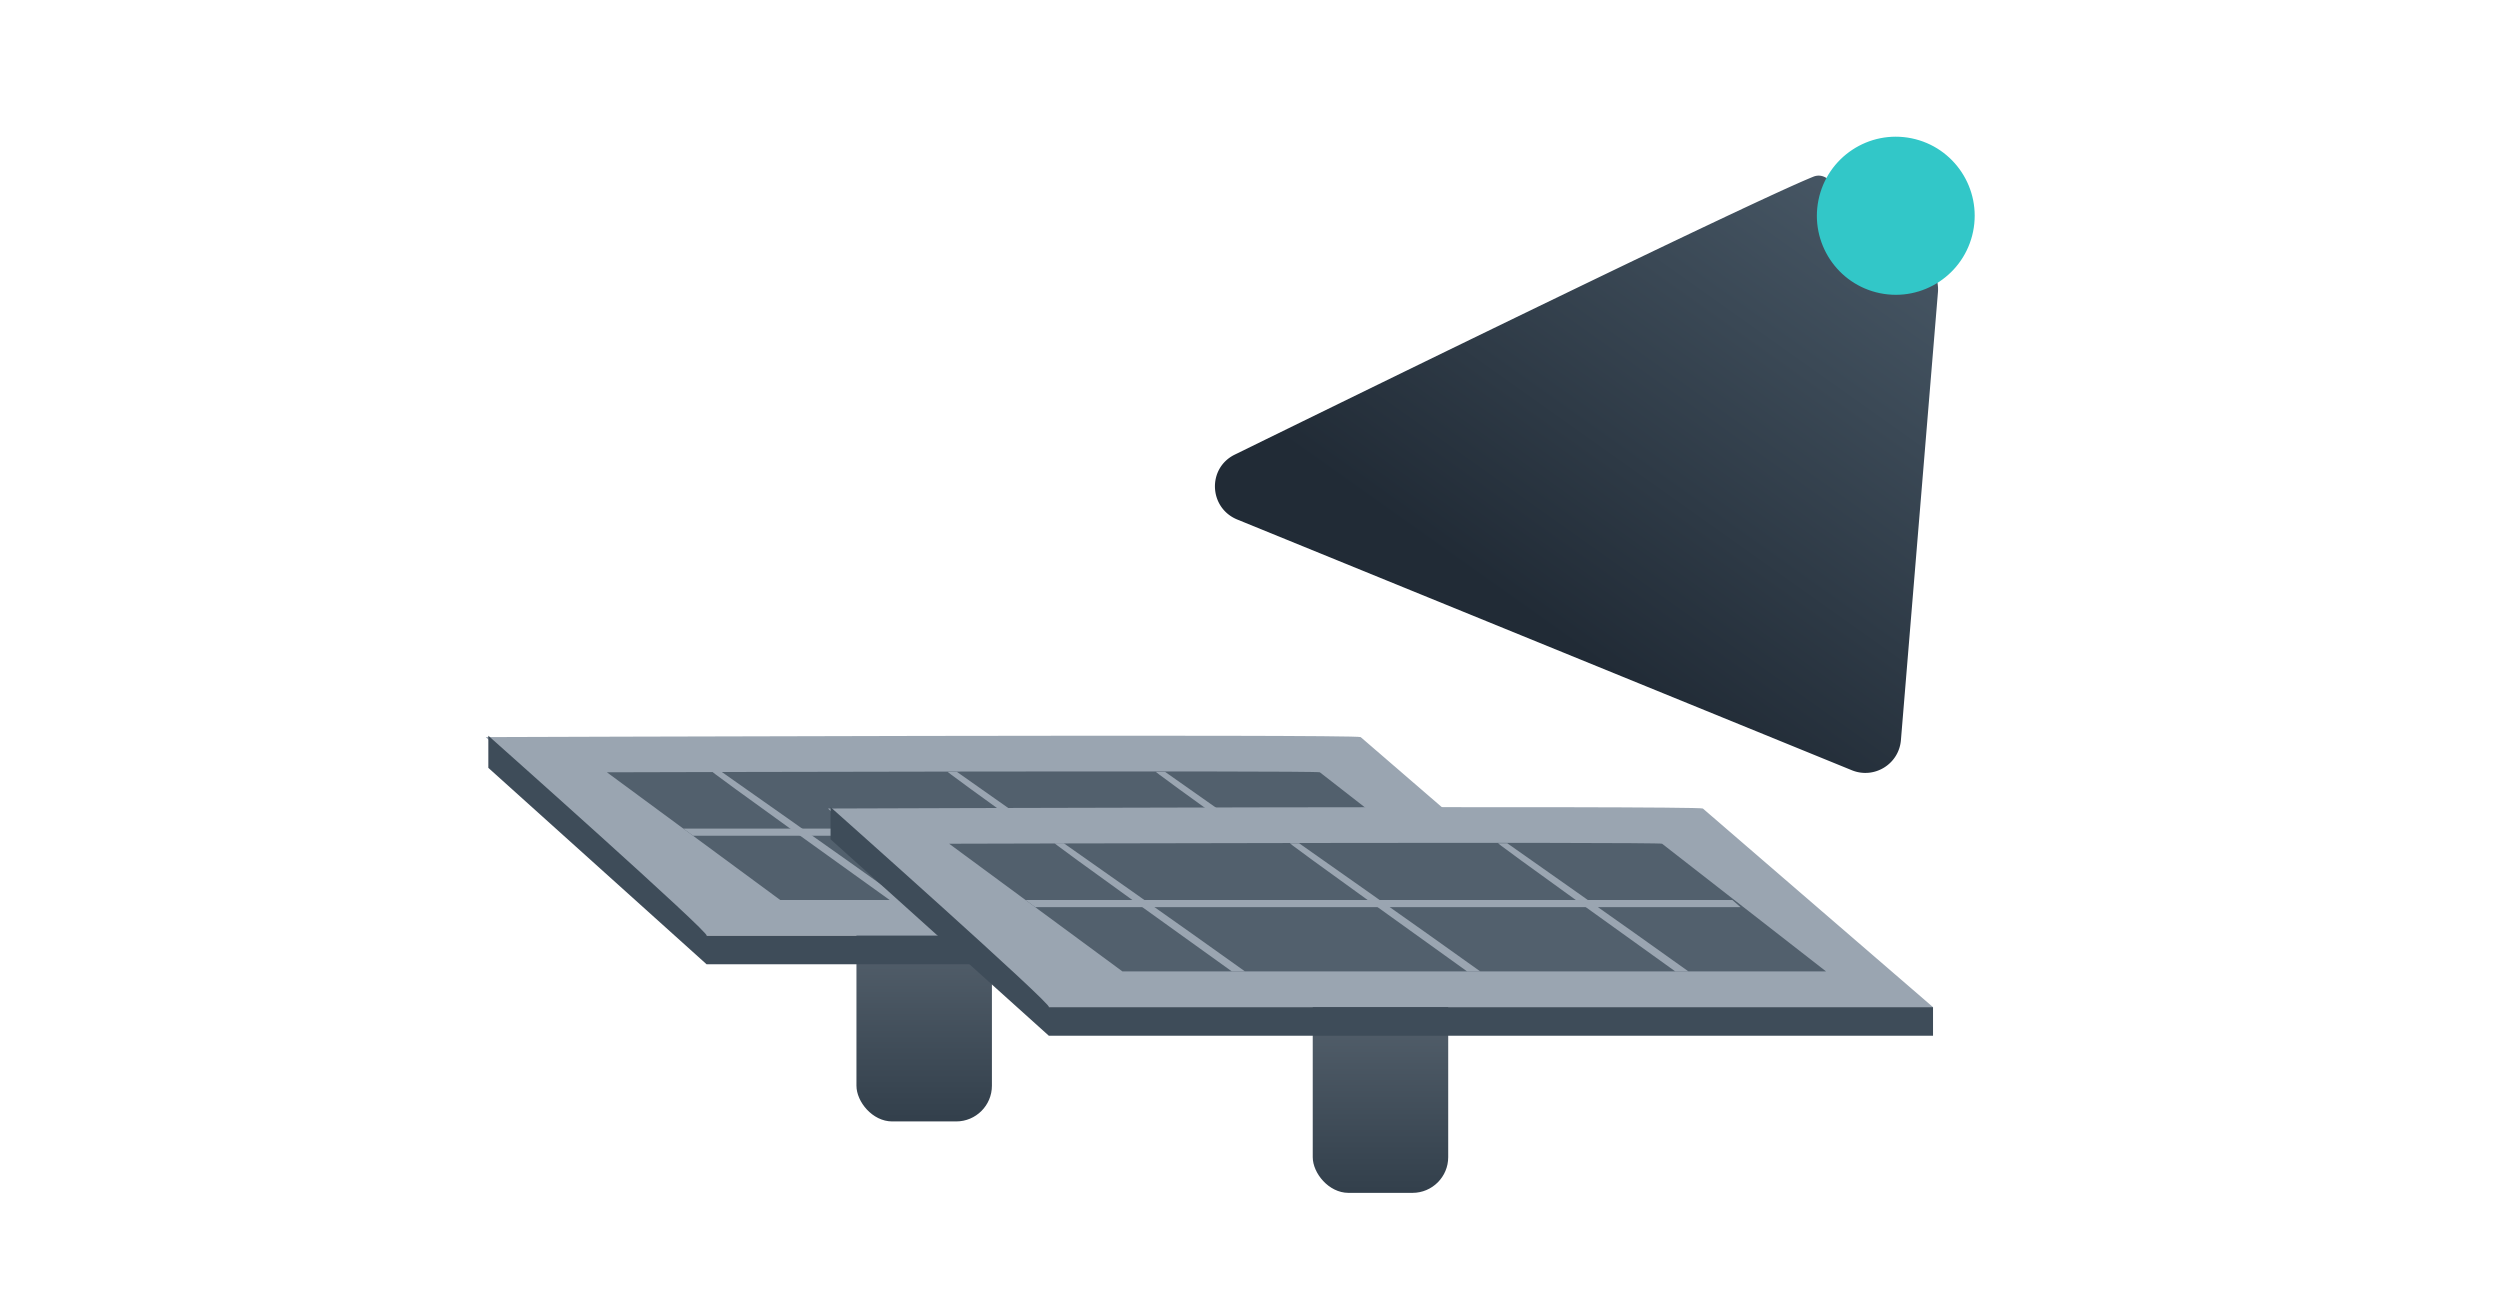
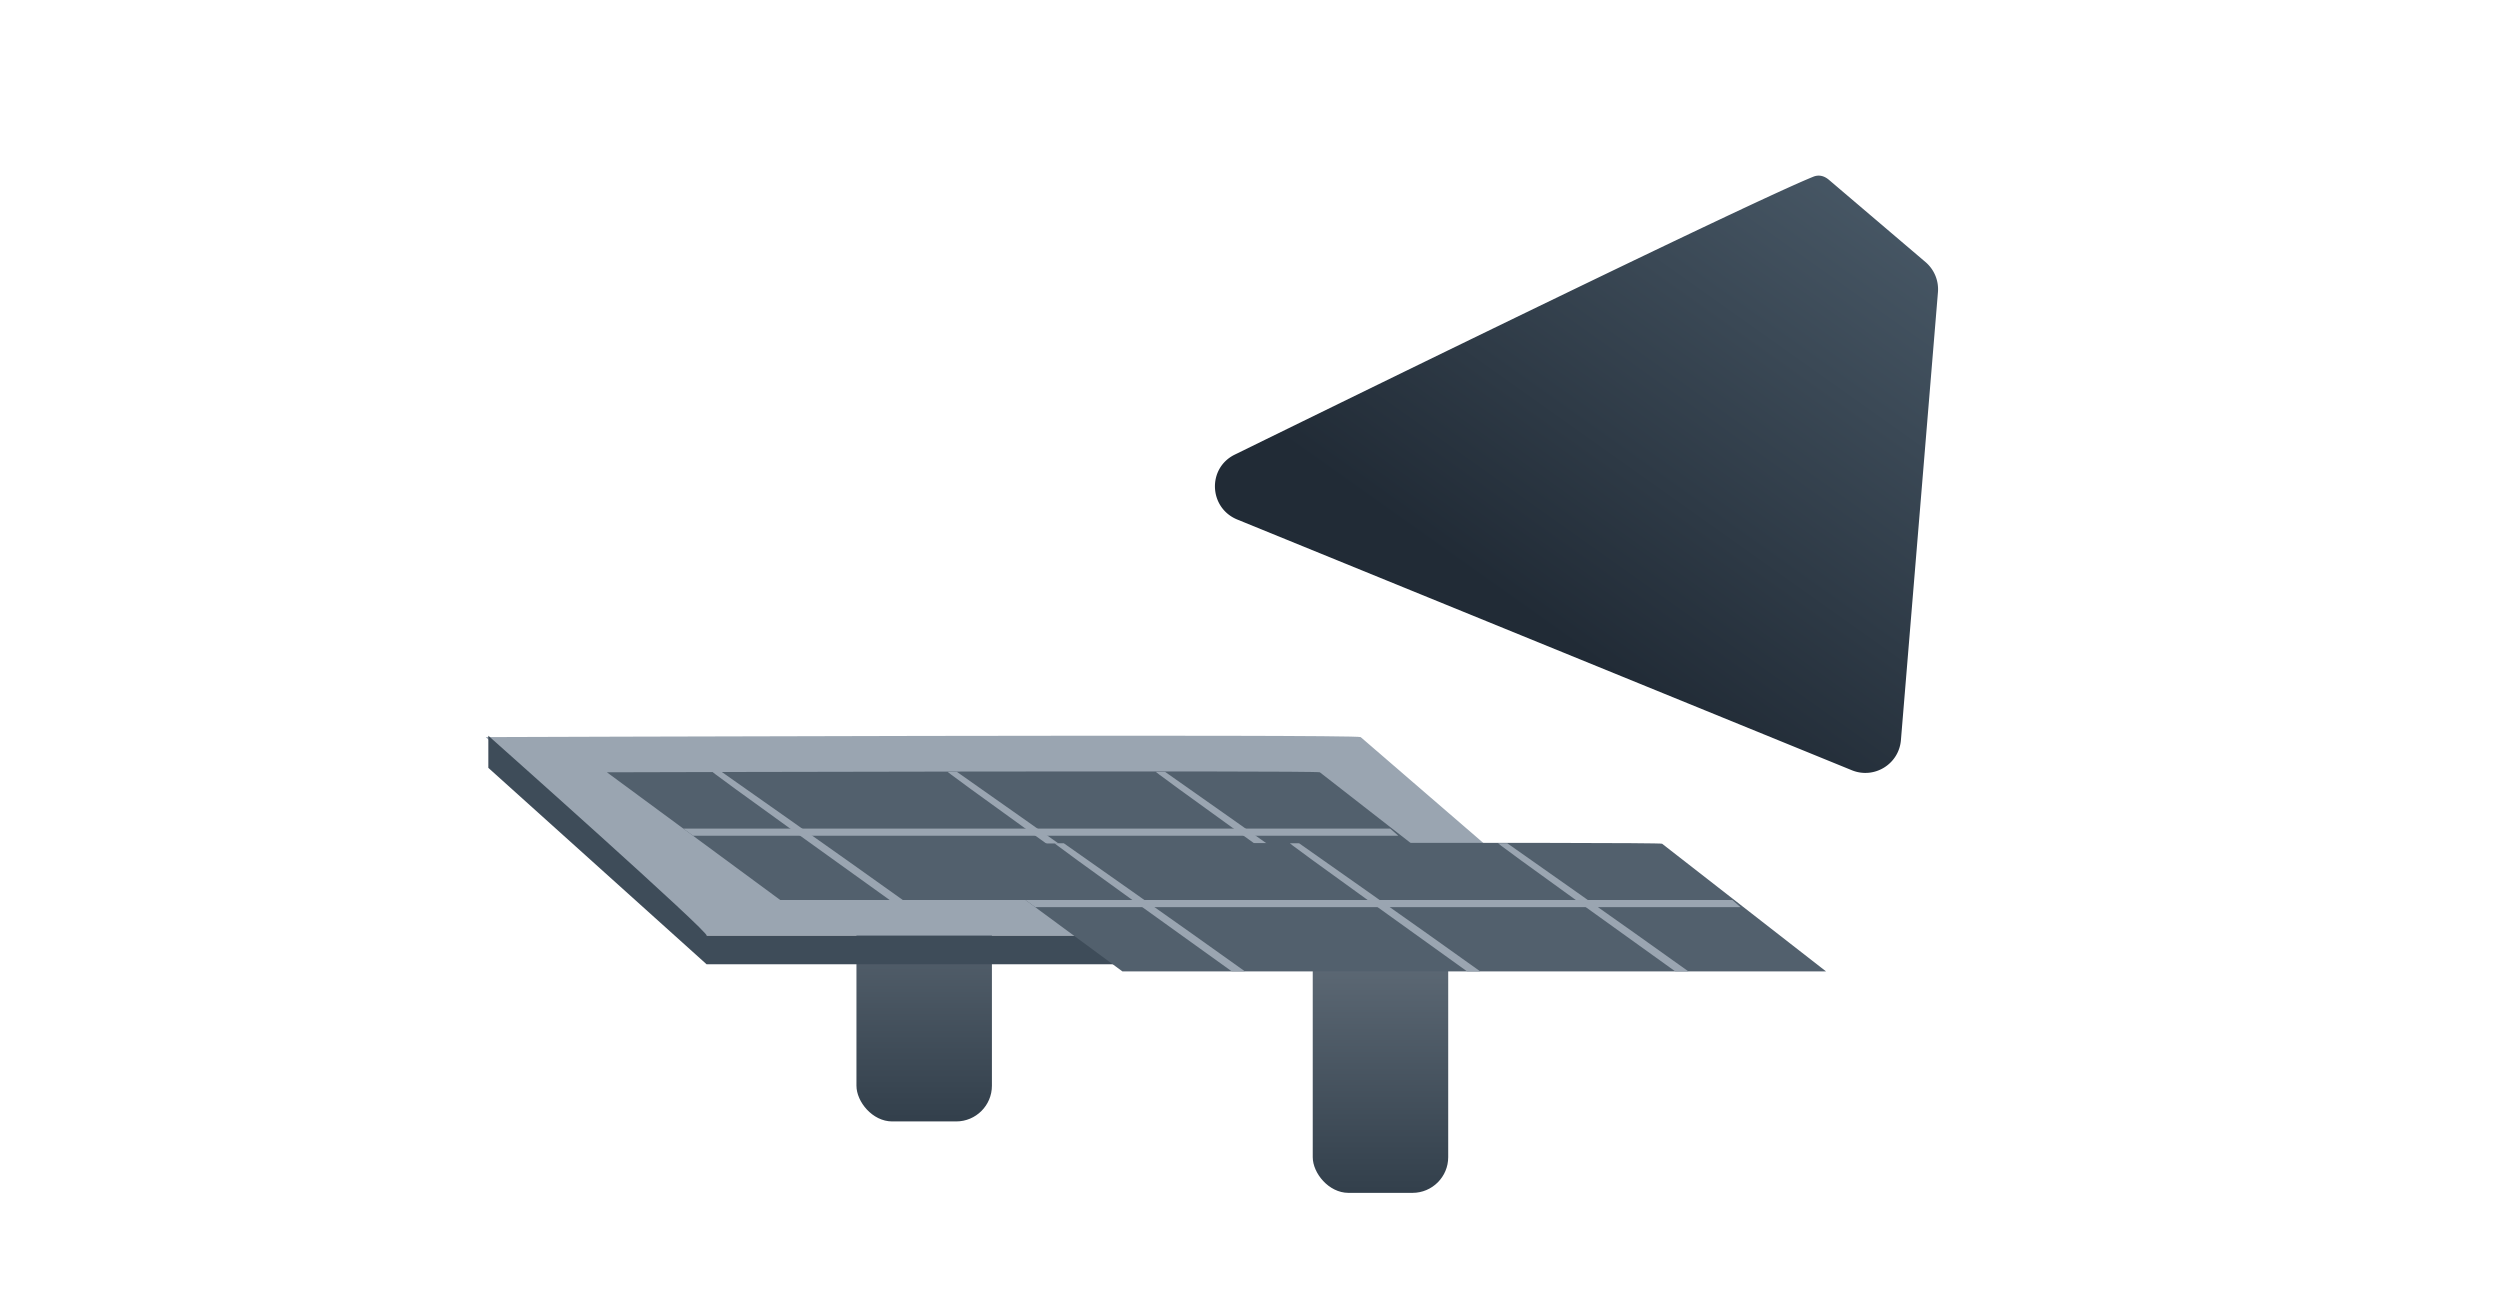
<svg xmlns="http://www.w3.org/2000/svg" width="350" height="184" fill="none">
  <rect x="119.903" y="118" width="18.965" height="39" rx="5" fill="url(#paint0_linear)" />
  <rect x="183.784" y="128" width="18.965" height="39" rx="5" fill="url(#paint1_linear)" />
  <path d="M190.493 103.194c-.444-.437-122.493 0-122.493 0L98.58 131h124.132l-32.219-27.806z" fill="#9AA5B1" />
  <path d="M98.922 135l-30.555-27.5V103s31.493 28 30.555 28h123.79v4H98.922z" fill="#3E4C59" />
  <path d="M184.782 108.122c-.353-.274-99.814 0-99.814 0L109.233 126h98.506l-22.957-17.878z" fill="#52606D" />
  <path d="M194.621 116h-98.97l1.374 1h98.737l-1.141-1z" fill="#9AA5B1" />
  <path d="M124.551 126c-24.48-17.542-24.782-17.882-24.81-17.945h1.282s17.108 12.015 25.37 17.945h-1.842zM157.49 126.001c-24.481-17.543-24.782-17.883-24.81-17.946h1.281s17.108 12.015 25.371 17.946h-1.842zM186.635 126.001c-24.48-17.543-24.782-17.883-24.81-17.946h1.281s17.109 12.015 25.371 17.946h-1.842z" fill="#9AA5B1" />
-   <path d="M238.403 113.194c-.443-.437-122.492 0-122.492 0L146.492 141h124.13l-32.219-27.806z" fill="#9AA5B1" />
-   <path d="M146.833 145l-30.555-27.5V113s31.493 28 30.555 28h123.79v4h-123.79z" fill="#3E4C59" />
  <path d="M232.693 118.122c-.354-.274-99.814 0-99.814 0L157.144 136h98.506l-22.957-17.878z" fill="#52606D" />
  <path d="M242.532 126h-98.97l1.374 1h98.737l-1.141-1z" fill="#9AA5B1" />
  <path d="M172.462 136c-24.481-17.542-24.782-17.882-24.81-17.945h1.281S166.042 130.07 174.304 136h-1.842zM205.4 136.001c-24.48-17.543-24.781-17.883-24.809-17.946h1.281s17.108 12.015 25.37 17.946H205.4zM234.546 136.001c-24.481-17.543-24.782-17.883-24.81-17.946h1.281s17.109 12.015 25.371 17.946h-1.842z" fill="#9AA5B1" />
  <path d="M256.048 25.175c-.643-.547-1.394-.754-2.176-.438-8.499 3.435-59.206 28.22-81.005 38.91-3.872 1.898-3.637 7.46.358 9.09l86.036 35.098c3.126 1.275 6.589-.851 6.867-4.215l5.184-62.71a5.004 5.004 0 00-1.743-4.223l-13.521-11.512z" fill="url(#paint2_linear)" />
-   <path d="M263.198 41.048c5.977 1.224 11.812-2.638 13.034-8.626 1.221-5.988-2.633-11.835-8.61-13.059-5.977-1.223-11.813 2.639-13.034 8.627-1.222 5.988 2.633 11.834 8.61 13.058z" fill="#32C7C8" />
  <defs>
    <linearGradient id="paint0_linear" x1="129.885" y1="174" x2="129.885" y2="77" gradientUnits="userSpaceOnUse">
      <stop offset=".172" stop-color="#323F4B" />
      <stop offset="1" stop-color="#9AA5B1" />
    </linearGradient>
    <linearGradient id="paint1_linear" x1="193.766" y1="184" x2="193.766" y2="87" gradientUnits="userSpaceOnUse">
      <stop offset=".172" stop-color="#323F4B" />
      <stop offset="1" stop-color="#9AA5B1" />
    </linearGradient>
    <linearGradient id="paint2_linear" x1="215.725" y1="102" x2="266.756" y2="30.09" gradientUnits="userSpaceOnUse">
      <stop offset=".135" stop-color="#212B36" />
      <stop offset="1" stop-color="#475765" />
    </linearGradient>
  </defs>
</svg>